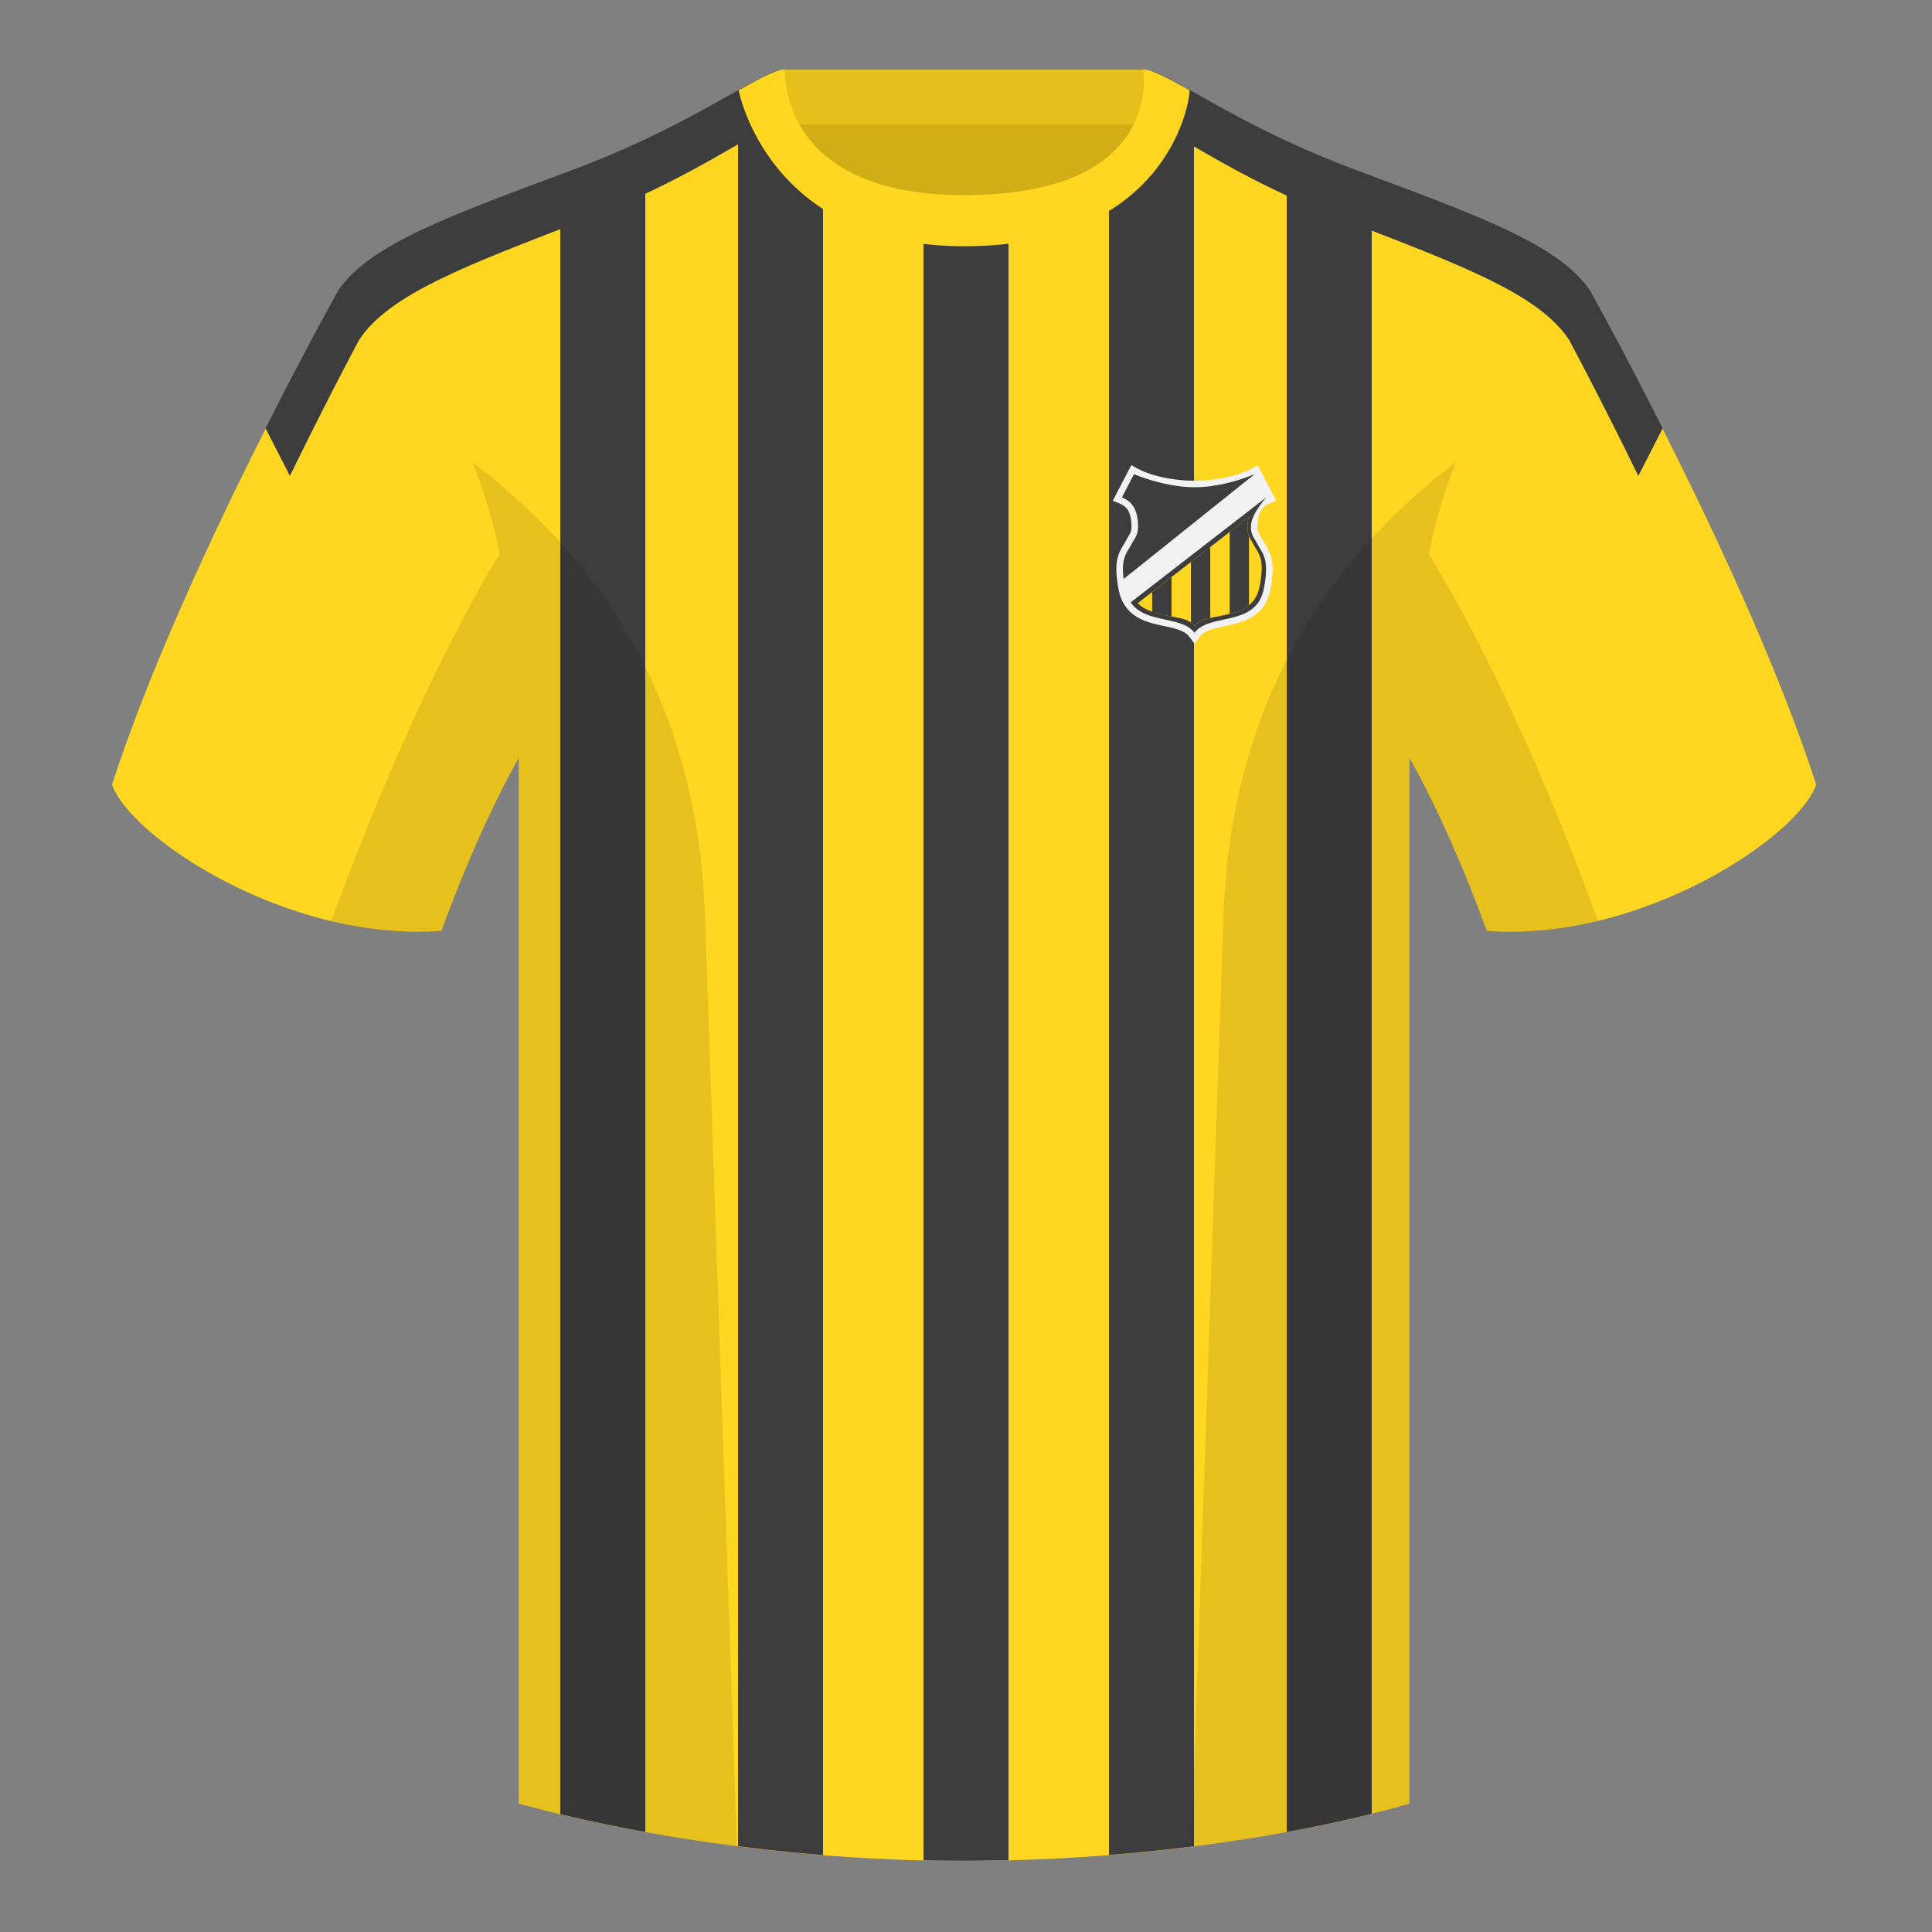
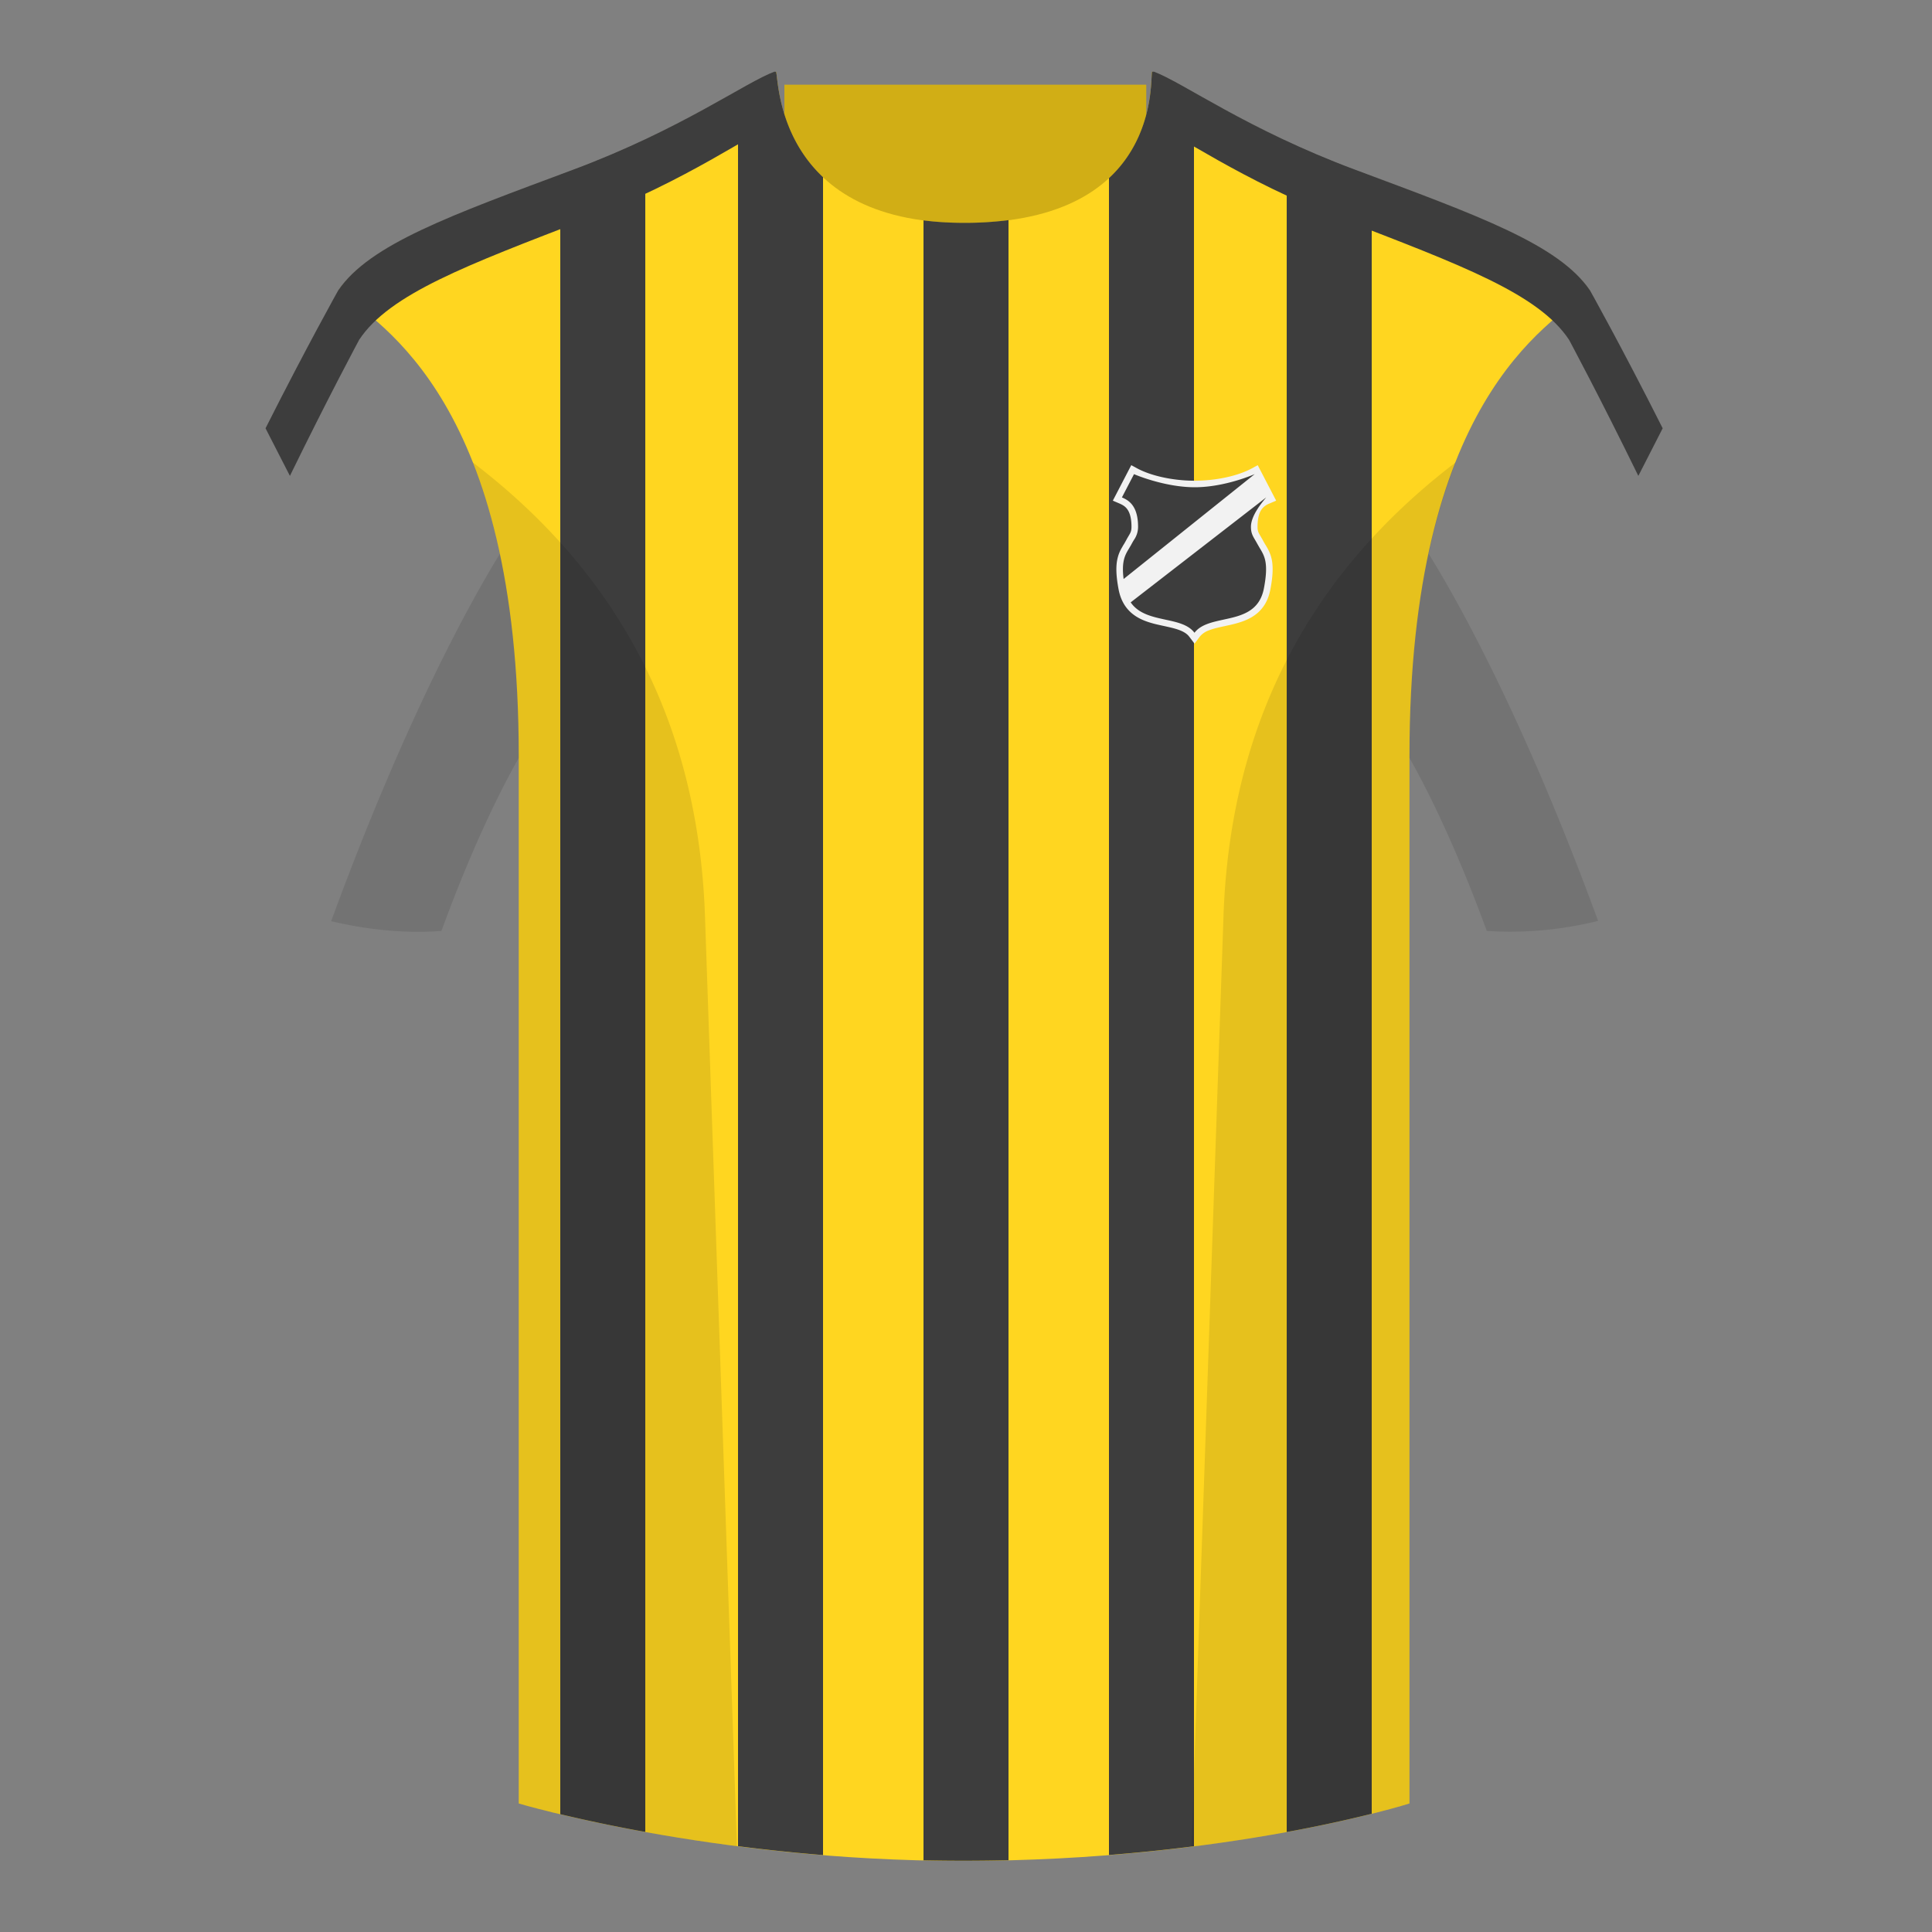
<svg xmlns="http://www.w3.org/2000/svg" width="500" height="500" fill="none" viewBox="0 0 500 500">
  <rect x="0" y="0" width="500" height="500" fill="#808080" stroke="none" />
  <path fill="#D1AE15" fill-rule="evenodd" d="M203 109.22h93.65v-87.3H203v87.3Z" clip-rule="evenodd" />
-   <path fill="#E5C01A" fill-rule="evenodd" d="M202.86 32.23h93.46v-14.2h-93.46v14.2Z" clip-rule="evenodd" />
-   <path fill="#FFD620" fill-rule="evenodd" d="M87.55 75.26S46.78 148.06 29 203.03c4.44 13.37 45.2 40.86 85.23 37.88 13.34-36.4 24.46-52 24.46-52s2.97-95.08-51.14-113.65M411.47 75.26s40.76 72.8 58.55 127.77c-4.44 13.37-45.2 40.86-85.23 37.88-13.34-36.4-24.46-52-24.46-52s-2.97-95.08 51.14-113.65" clip-rule="evenodd" />
  <path fill="#FFD620" fill-rule="evenodd" d="M249.51 57.7c-50.08 0-47.8-39.47-48.74-39.14-7.52 2.62-24.14 14.94-52.44 25.5-31.87 11.88-52.63 19.31-60.78 31.2 11.11 8.91 46.7 28.97 46.7 120.34v271.14s49.65 14.86 114.88 14.86c68.93 0 115.64-14.86 115.64-14.86V195.6c0-91.37 35.58-111.43 46.7-120.34-8.15-11.89-28.9-19.32-60.78-31.2-28.36-10.58-44.98-22.92-52.48-25.51-.92-.32 4.18 39.15-48.7 39.15Z" clip-rule="evenodd" />
  <path fill="#3D3D3D" fill-rule="evenodd" d="M200.53 18.5c.18.64.3 9.36 1.13 13.1-7.52 3.04-23.34 14.85-49.94 25.11-30.81 11.89-50.87 19.32-58.75 31.2 0 0-7.81 14.5-17.94 35.25l-6.31-12.32c10.64-21.1 18.83-35.72 18.83-35.72 8.15-11.89 28.9-19.32 60.78-31.2 28-10.45 44.57-22.62 52.2-25.41ZM298.5 18.5c7.62 2.8 24.18 14.97 52.2 25.42 31.86 11.88 52.62 19.31 60.77 31.2 0 0 8.2 14.62 18.83 35.72l-6.3 12.32c-10.14-20.75-17.95-35.25-17.95-35.25-7.88-11.88-27.94-19.31-58.75-31.2-26.6-10.26-42.42-22.07-49.94-25.11.82-3.74.95-12.46 1.13-13.1Z" clip-rule="evenodd" />
  <path fill="#3D3D3D" fill-rule="evenodd" d="M167 36.15V474.1a408.97 408.97 0 0 1-22-4.59V45.27l3.33-1.24c6.9-2.58 13.12-5.26 18.67-7.88Zm46 9.7v434.24a473.72 473.72 0 0 1-22-2.3V23.48c4.2-2.36 7.43-4.12 9.77-4.94.6-.2-.1 15.72 12.23 27.31Zm48 11.12v424.45a484.36 484.36 0 0 1-22 .03V57.03c3.22.42 6.72.64 10.51.64a89 89 0 0 0 11.49-.7Zm48-32.96v453.8c-6.83.87-14.18 1.64-22 2.26V46.1c12.5-11.62 10.62-27.78 11.22-27.57 2.52.87 6.08 2.85 10.78 5.5Zm46 21.62V469.4a359.56 359.56 0 0 1-22 4.72V36.6c5.3 2.47 11.19 5 17.7 7.42l4.3 1.6Z" clip-rule="evenodd" />
-   <path fill="#FFD620" fill-rule="evenodd" d="M307.85 23.34c-5.77-3.23-9.73-5.34-12-5.34 0 0 5.88 32.5-46.34 32.5-48.52 0-46.34-32.5-46.34-32.5-2.28 0-6.23 2.1-12 5.34 0 0 7.37 40.39 58.4 40.39 51.48 0 58.28-35.9 58.28-40.38Z" clip-rule="evenodd" />
  <path fill="#000" fill-opacity=".1" fill-rule="evenodd" d="M413.58 238.32a93.8 93.8 0 0 1-28.8 2.6c-8.2-22.37-15.55-36.89-20-44.75v270.57s-21.1 6.71-55.87 11.12c-.18-.03-.37-.04-.55-.06l8.28-240.71c2.06-59.75 31.09-95.29 60.1-117.44a148.7 148.7 0 0 0-7 23.67c7.35 11.85 24.44 42.07 43.83 94.96l.01.04ZM190.72 477.8c-34.25-4.4-56.48-11.06-56.48-11.06V196.18c-4.46 7.87-11.81 22.38-20 44.75-9.64.71-19.32-.34-28.52-2.53l.02-.1c19.38-52.84 36.3-83.06 43.61-94.94a148.62 148.62 0 0 0-7-23.7c29 22.15 58.04 57.69 60.1 117.44l8.27 240.7Z" clip-rule="evenodd" />
  <path fill="#F2F2F2" fill-rule="evenodd" d="M292.05 138.76c-.18.3-.4.68-.65 1.15l-.51.9-.1.14-.46.8c-.4.69-.77 1.46-1.03 2.44-.53 1.94-.55 4.44.2 8.4.69 3.52 2.47 5.71 4.78 7.1 2.15 1.29 4.7 1.84 6.86 2.3l.13.03c1.54.34 2.88.63 4.04 1.08 1.13.44 1.94.97 2.47 1.68l1.36 1.8 1.35-1.8a5.37 5.37 0 0 1 2.47-1.68c1.16-.45 2.5-.74 4.04-1.07l.13-.03c2.16-.47 4.72-1.02 6.86-2.31 2.31-1.39 4.1-3.58 4.77-7.1.76-3.96.75-6.46.22-8.4-.27-.98-.65-1.75-1.03-2.44l-.48-.8-.09-.15c-.18-.3-.35-.59-.51-.9-.25-.47-.47-.83-.65-1.14-.54-.92-.77-1.3-.77-2.43 0-2.54.57-3.87 1.13-4.61a4.54 4.54 0 0 1 2.01-1.43l1.68-.72-4.77-9.18-1.51.82c-3.69 1.99-9.3 3.21-14.96 3.2-5.67-.03-11.21-1.3-14.74-3.2l-1.52-.82-4.77 9.18 1.68.72c.74.32 1.44.68 2.01 1.43.56.74 1.14 2.07 1.14 4.6 0 1.13-.23 1.52-.78 2.44Zm32.8 1.02.52.93.65 1.13c1.26 2.08 2.34 3.87 1.08 10.42-1.17 6.1-5.95 7.13-10.46 8.1-2.35.52-4.64 1.01-6.28 2.2-.46.34-.88.73-1.22 1.2 1.59-2.11 4.48-2.74 7.5-3.4 4.5-.97 9.29-2 10.46-8.1 1.25-6.55.18-8.34-1.08-10.42l-.65-1.13c-.18-.34-.36-.64-.53-.93a5.86 5.86 0 0 1-1.1-3.45c0-5.59 2.56-6.9 4.18-7.6l-3.13-6.02 3.13 6.02c-.4.18-.87.39-1.33.7-1.4.92-2.84 2.7-2.84 6.9 0 1.61.47 2.41 1.1 3.45Zm-34.5-11.05Z" clip-rule="evenodd" />
  <path fill="#3D3D3D" d="M301.63 160.37c3.02.65 5.92 1.28 7.5 3.39 1.6-2.11 4.5-2.74 7.51-3.4 4.5-.97 9.29-2 10.46-8.1 1.25-6.55.18-8.34-1.08-10.42l-.65-1.13c-.18-.34-.36-.64-.53-.93-.62-1.04-1.1-1.84-1.1-3.45 0-2.96 3.04-6.5 3.95-7.6l-35.07 27.16c2.04 2.97 5.6 3.74 9.01 4.48ZM290.79 149.85c-.58-4.63.37-6.21 1.46-8.01.21-.36.44-.73.65-1.13.18-.34.36-.64.53-.93a5.86 5.86 0 0 0 1.1-3.45c0-5.59-2.56-6.9-4.18-7.6l3.13-6.02s7.8 3.4 15.78 3.39c7.9-.02 15.46-3.4 15.46-3.4l-33.93 27.15Z" />
-   <path fill="#FFD620" d="M294.44 156.11c1.97 1.98 4.87 2.61 7.64 3.21.54.12 1.08.22 1.6.31 2.23.41 4.25.78 5.46 2.39 1.2-1.6 3.22-1.98 5.45-2.39l1.6-.3c4.22-.92 8.72-1.9 9.81-7.62 1.19-6.16.18-7.83-1-9.79-.2-.34-.41-.68-.62-1.06-.17-.32-.34-.6-.5-.87-.57-.98-1.02-1.73-1.02-3.24 0-1.05.08-2 .24-2.84l-28.66 22.2Z" />
  <path fill="#3D3D3D" d="M318.78 126.1a31.45 31.45 0 0 1-9.65 1.27c-9.5 0-15.25-3.42-15.25-3.42l-2.14 4.32c1.52.66 3.67 3.23 3.67 8.48a5.5 5.5 0 0 1-1.03 3.24l-.5.87c-.2.38-.4.72-.6 1.06a8.65 8.65 0 0 0-1.54 5.55l27.04-21.37ZM303.2 149.33l-5.02 3.89v5.1c1.26.43 2.6.72 3.9 1 .38.08.75.16 1.11.22v-10.2ZM313.21 159.9c-1.66.35-3.12.85-4.07 2.12a4.32 4.32 0 0 0-.94-.91v-15.66l5.01-3.88v18.33ZM323.24 156.65c-1.41 1.14-3.18 1.75-5.01 2.2v-21.17l4.87-3.77c-.16.84-.24 1.79-.24 2.84 0 .86.14 1.48.38 2.03v17.87Z" />
</svg>